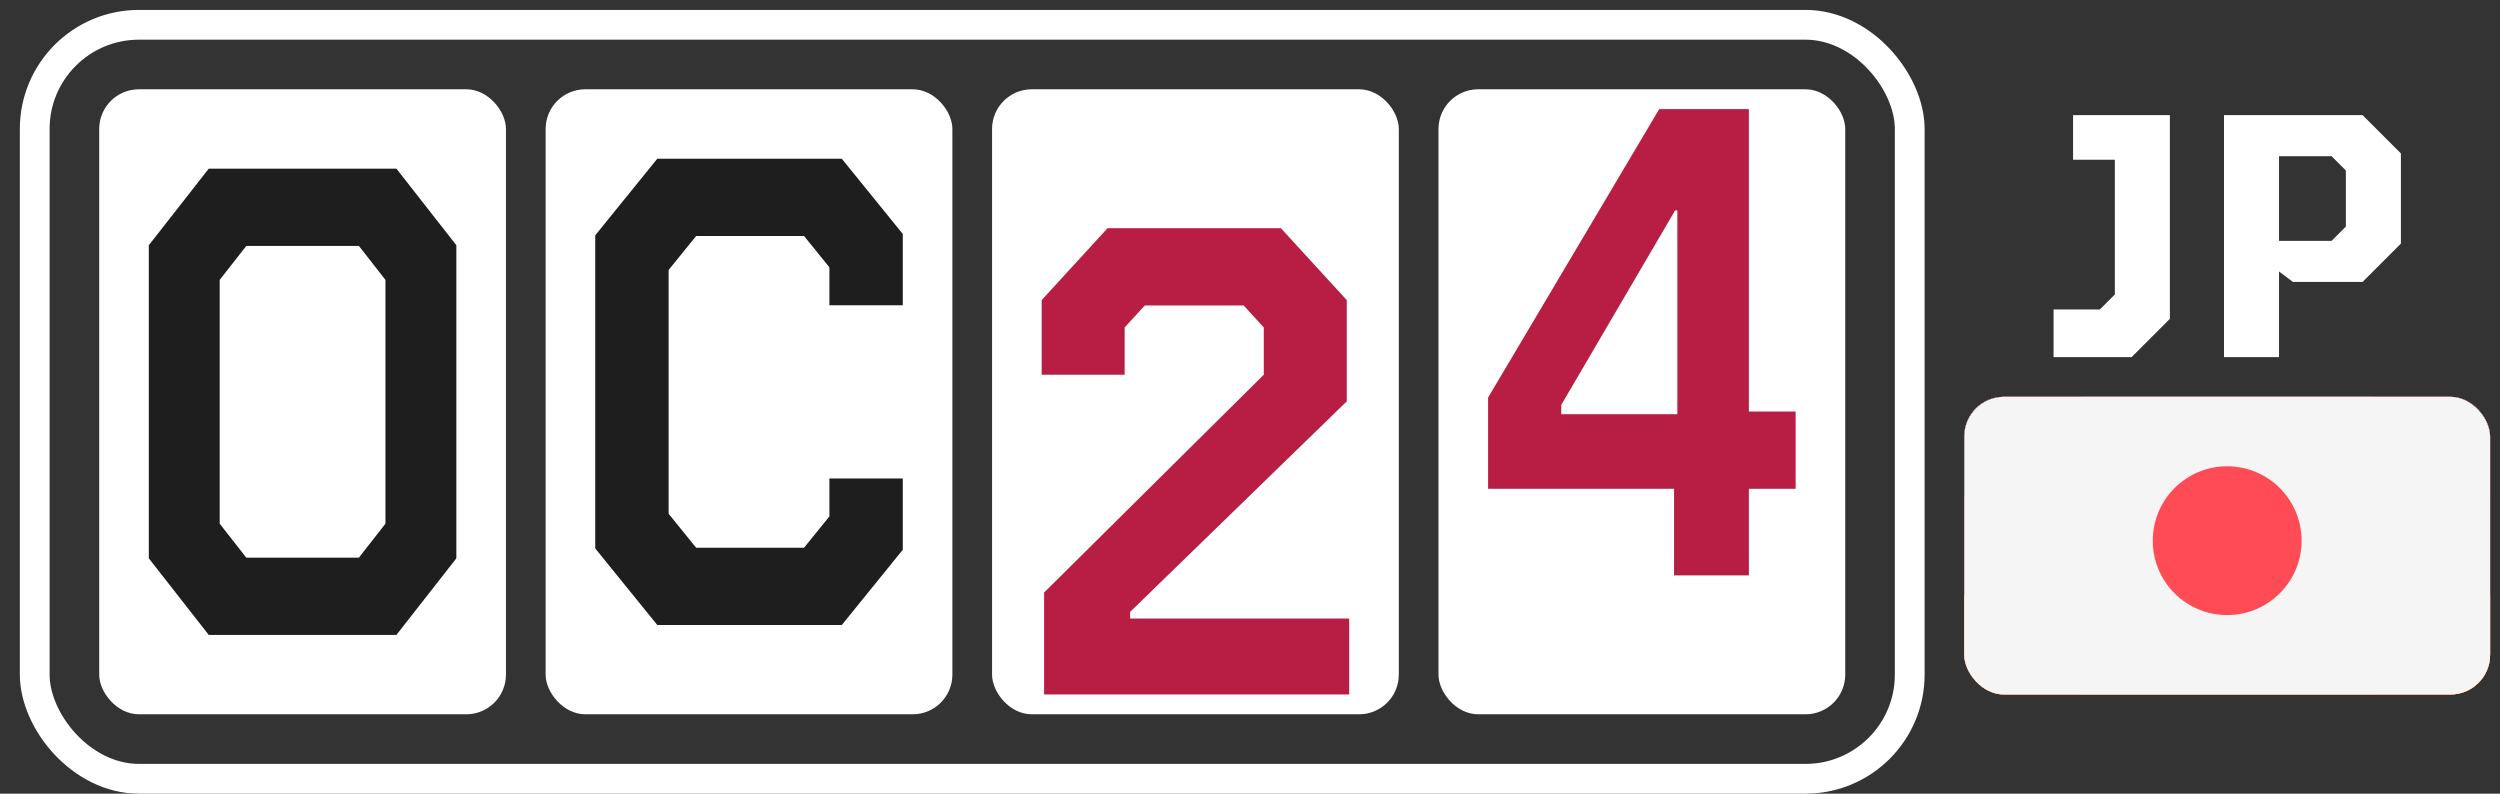
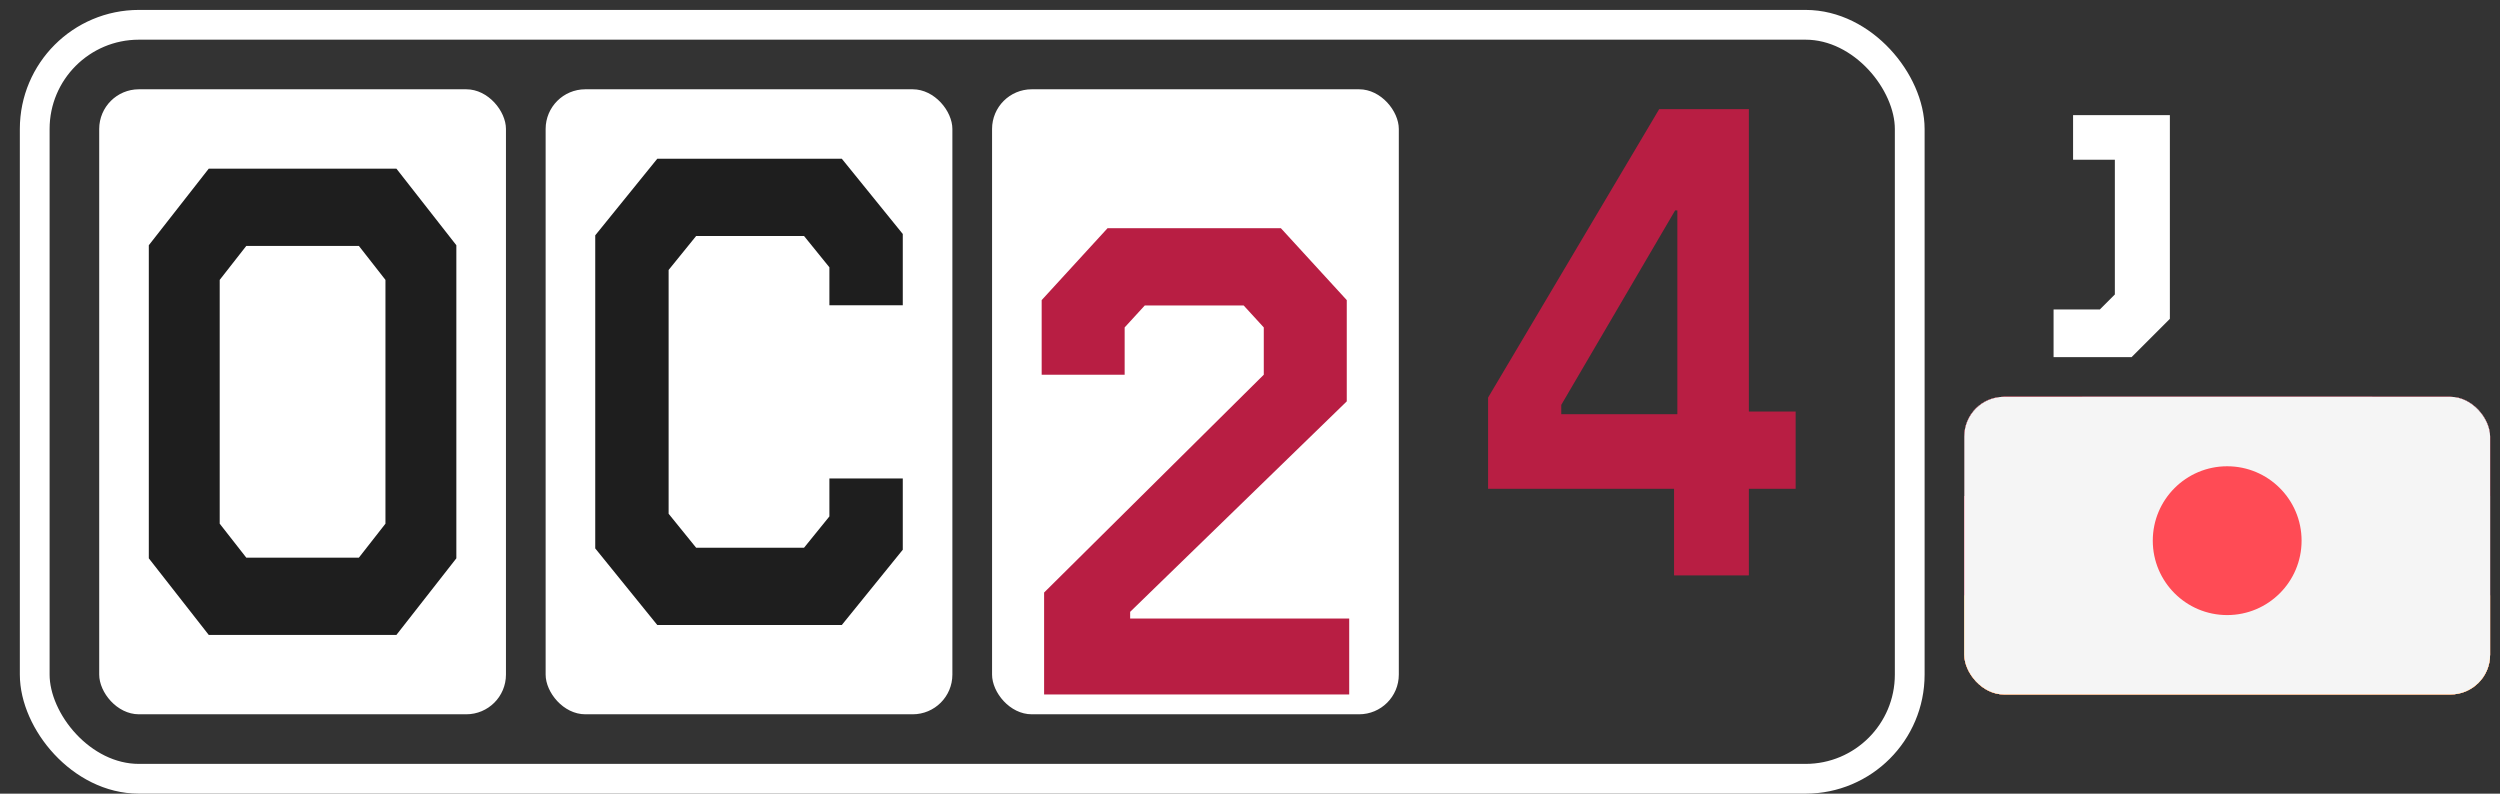
<svg xmlns="http://www.w3.org/2000/svg" width="252" height="80" viewBox="0 0 252 80" fill="none">
  <rect x="0" y="0" width="252" height="80" fill="#333333" stroke="none" />
  <rect x="3.5" y="2.5" width="189" height="76" rx="10.5" stroke="white" stroke-width="3" />
  <rect x="10" y="9" width="41" height="63" rx="4" fill="white" />
  <path d="M15 56.279V24.721L21.042 17H39.958L46 24.721V56.279L39.958 64H21.042L15 56.279ZM36.175 56.211L38.854 52.787V28.213L36.175 24.789H24.825L22.146 28.213V52.787L24.825 56.211H36.175Z" fill="#1E1E1E" />
  <rect x="55" y="9" width="41" height="63" rx="4" fill="white" />
  <path d="M60 55.279V23.721L66.254 16H84.854L91 23.587V30.771H83.603V26.944L81.047 23.789H70.17L67.397 27.213V51.787L70.17 55.211H81.047L83.603 52.056V48.229H91V55.413L84.854 63H66.254L60 55.279Z" fill="#1E1E1E" />
  <rect x="100" y="9" width="41" height="63" rx="4" fill="white" />
  <path d="M105.246 59.727L127.389 37.771V33.004L125.359 30.789H115.395L113.365 33.004V37.771H105V30.251L111.643 23H129.111L135.754 30.251V40.457L113.919 61.674V62.346H136V70H105.246V59.727Z" fill="#B81E43" />
-   <rect x="145" y="9" width="41" height="63" rx="4" fill="white" />
  <path d="M168.744 49.271H150V40.073L167.247 11H176.286V41.483H181V49.271H176.286V58H168.744V49.271ZM169.077 41.751V21.206H168.855L157.376 40.811V41.751H169.077Z" fill="#B81E43" />
  <g clip-path="url(#clip0_494_5030)">
    <path d="M250.086 70.862H198.914C198.409 70.862 198 70.453 198 69.948V37.051C198 36.547 198.409 36.138 198.914 36.138H250.086C250.591 36.138 251 36.547 251 37.051V69.948C251 70.453 250.591 70.862 250.086 70.862Z" fill="#F5F5F5" />
    <path d="M239.12 36.139H209.879V70.863H239.12V36.139Z" fill="#F5F5F5" />
    <path d="M198.914 36.138C198.409 36.138 198 36.547 198 37.051V69.948C198 70.453 198.409 70.862 198.914 70.862H209.879V36.138H198.914Z" fill="#FF4B55" />
-     <path d="M250.086 36.138H239.121V70.862H250.086C250.591 70.862 251 70.453 251 69.948V37.051C251 36.547 250.591 36.138 250.086 36.138Z" fill="#FF4B55" />
    <path d="M230.045 57.512L235.468 54.413L234.223 53.791C233.874 53.617 233.675 53.24 233.726 52.853L234.131 49.818L231.835 50.486C231.328 50.633 230.802 50.321 230.688 49.806L230.468 48.812L228.313 51.335C228.014 51.684 227.445 51.417 227.523 50.964L228.443 45.611L227.034 45.997C226.622 46.109 226.187 45.922 225.987 45.545L224.502 42.764V42.76L224.501 42.762L224.5 42.76V42.764L223.016 45.545C222.815 45.922 222.38 46.109 221.969 45.997L220.559 45.611L221.48 50.964C221.558 51.417 220.989 51.684 220.69 51.335L218.534 48.812L218.314 49.806C218.2 50.322 217.674 50.633 217.167 50.486L214.871 49.818L215.276 52.853C215.328 53.24 215.128 53.617 214.779 53.791L213.535 54.413L218.957 57.512C219.519 57.833 219.765 58.514 219.538 59.12L219.075 60.359L223.721 59.963C223.978 59.941 224.197 60.148 224.19 60.406L224.043 65.379H224.957L224.811 60.405C224.803 60.148 225.022 59.941 225.279 59.962L229.927 60.359L229.464 59.12C229.237 58.514 229.483 57.833 230.045 57.512Z" fill="#FF4B55" />
    <g clip-path="url(#clip1_494_5030)">
      <path d="M251 40H198V70H251V40Z" fill="#F0F0F0" />
      <path d="M251 40H198V50H251V40Z" fill="#D80027" />
      <path d="M251 60H198V70H251V60Z" fill="#6DA544" />
-       <path d="M251 50H198V40.789C198 40.353 198.409 40 198.914 40H250.086C250.591 40 251 40.353 251 40.789L251 50Z" fill="#F5F5F5" />
      <path d="M250.086 70H198.914C198.409 70 198 69.647 198 69.21V60H251V69.21C251 69.647 250.591 70 250.086 70Z" fill="#FF4B55" />
-       <path d="M251 50H198V60H251V50Z" fill="#41479B" />
      <path d="M211.769 61.889C211.492 61.755 205 58.574 205 53.684V47H219V53.684C219 58.574 212.508 61.755 212.231 61.889L212 62L211.769 61.889Z" fill="#FF4B55" />
      <path d="M215 52.5L212.9 52.754H212.2V51.603H212.62L214.3 51.857L214.072 50.96L214.3 50.063L212.62 50.317H212.2V49.929L212.477 48L211.5 48.261L210.523 48L210.8 49.929V50.317H210.38L208.7 50.063L208.927 50.96L208.7 51.857L210.38 51.603H210.8V52.754H210.1L208 52.5L208.284 53.397L208 54.294L210.1 54.04H210.8V57H212.2V54.04H212.9L215 54.294L214.716 53.397L215 52.5Z" fill="#F5F5F5" />
      <path d="M211.5 56C210.568 56 209.768 56.466 209.424 57.129C209.363 57.125 209.305 57.114 209.243 57.114C208.042 57.114 207.069 57.889 207 58.864C208.828 60.716 211.117 61.819 211.276 61.895L211.5 62L211.724 61.895C211.883 61.819 214.172 60.716 216 58.864C215.931 57.889 214.958 57.114 213.757 57.114C213.695 57.114 213.637 57.125 213.576 57.129C213.232 56.466 212.432 56 211.5 56Z" fill="#41479B" />
      <path d="M218.062 47.744C218.062 47.744 218.062 52.211 218.062 53.699C218.062 58.165 211.5 61.143 211.5 61.143C211.5 61.143 204.938 58.165 204.938 53.699C204.938 52.211 204.938 47.744 204.938 47.744H218.062ZM219 47H218.062H204.938H204V47.744V53.699C204 58.542 210.748 61.659 211.035 61.789L211.5 62L211.965 61.789C212.252 61.659 219 58.541 219 53.699V47.744V47H219Z" fill="#F5F5F5" />
    </g>
    <path d="M251 40H198V70H251V40Z" fill="#D80027" />
    <path d="M251 40H198V50H251V40Z" fill="black" />
    <path d="M251 60H198V70H251V60Z" fill="#FFDA44" />
    <path d="M247.031 40H201.969C199.777 40 198 41.535 198 43.429V66.571C198 68.465 199.777 70 201.969 70H247.031C249.223 70 251 68.465 251 66.571V43.429C251 41.535 249.223 40 247.031 40Z" fill="#F5F5F5" />
    <path d="M224.5 62C228.642 62 232 58.642 232 54.5C232 50.358 228.642 47 224.5 47C220.358 47 217 50.358 217 54.5C217 58.642 220.358 62 224.5 62Z" fill="#FF4B55" />
  </g>
  <path d="M207 36V31.192H211.668L213.177 29.683V16.099H208.966V11.606H218.723V32.139L214.862 36H207Z" fill="white" />
-   <path d="M238.149 11.606L242.01 15.467V24.558L238.149 28.419H231.129L229.725 27.366V36H224.179V11.606H238.149ZM236.464 17.187L235.025 15.748H229.725V24.277H235.025L236.464 22.838V17.187Z" fill="white" />
  <defs>
    <clipPath id="clip0_494_5030">
      <rect x="198" y="40" width="53" height="30" rx="4" fill="white" />
    </clipPath>
    <clipPath id="clip1_494_5030">
      <rect width="53" height="53" fill="white" transform="translate(198 28)" />
    </clipPath>
  </defs>
</svg>